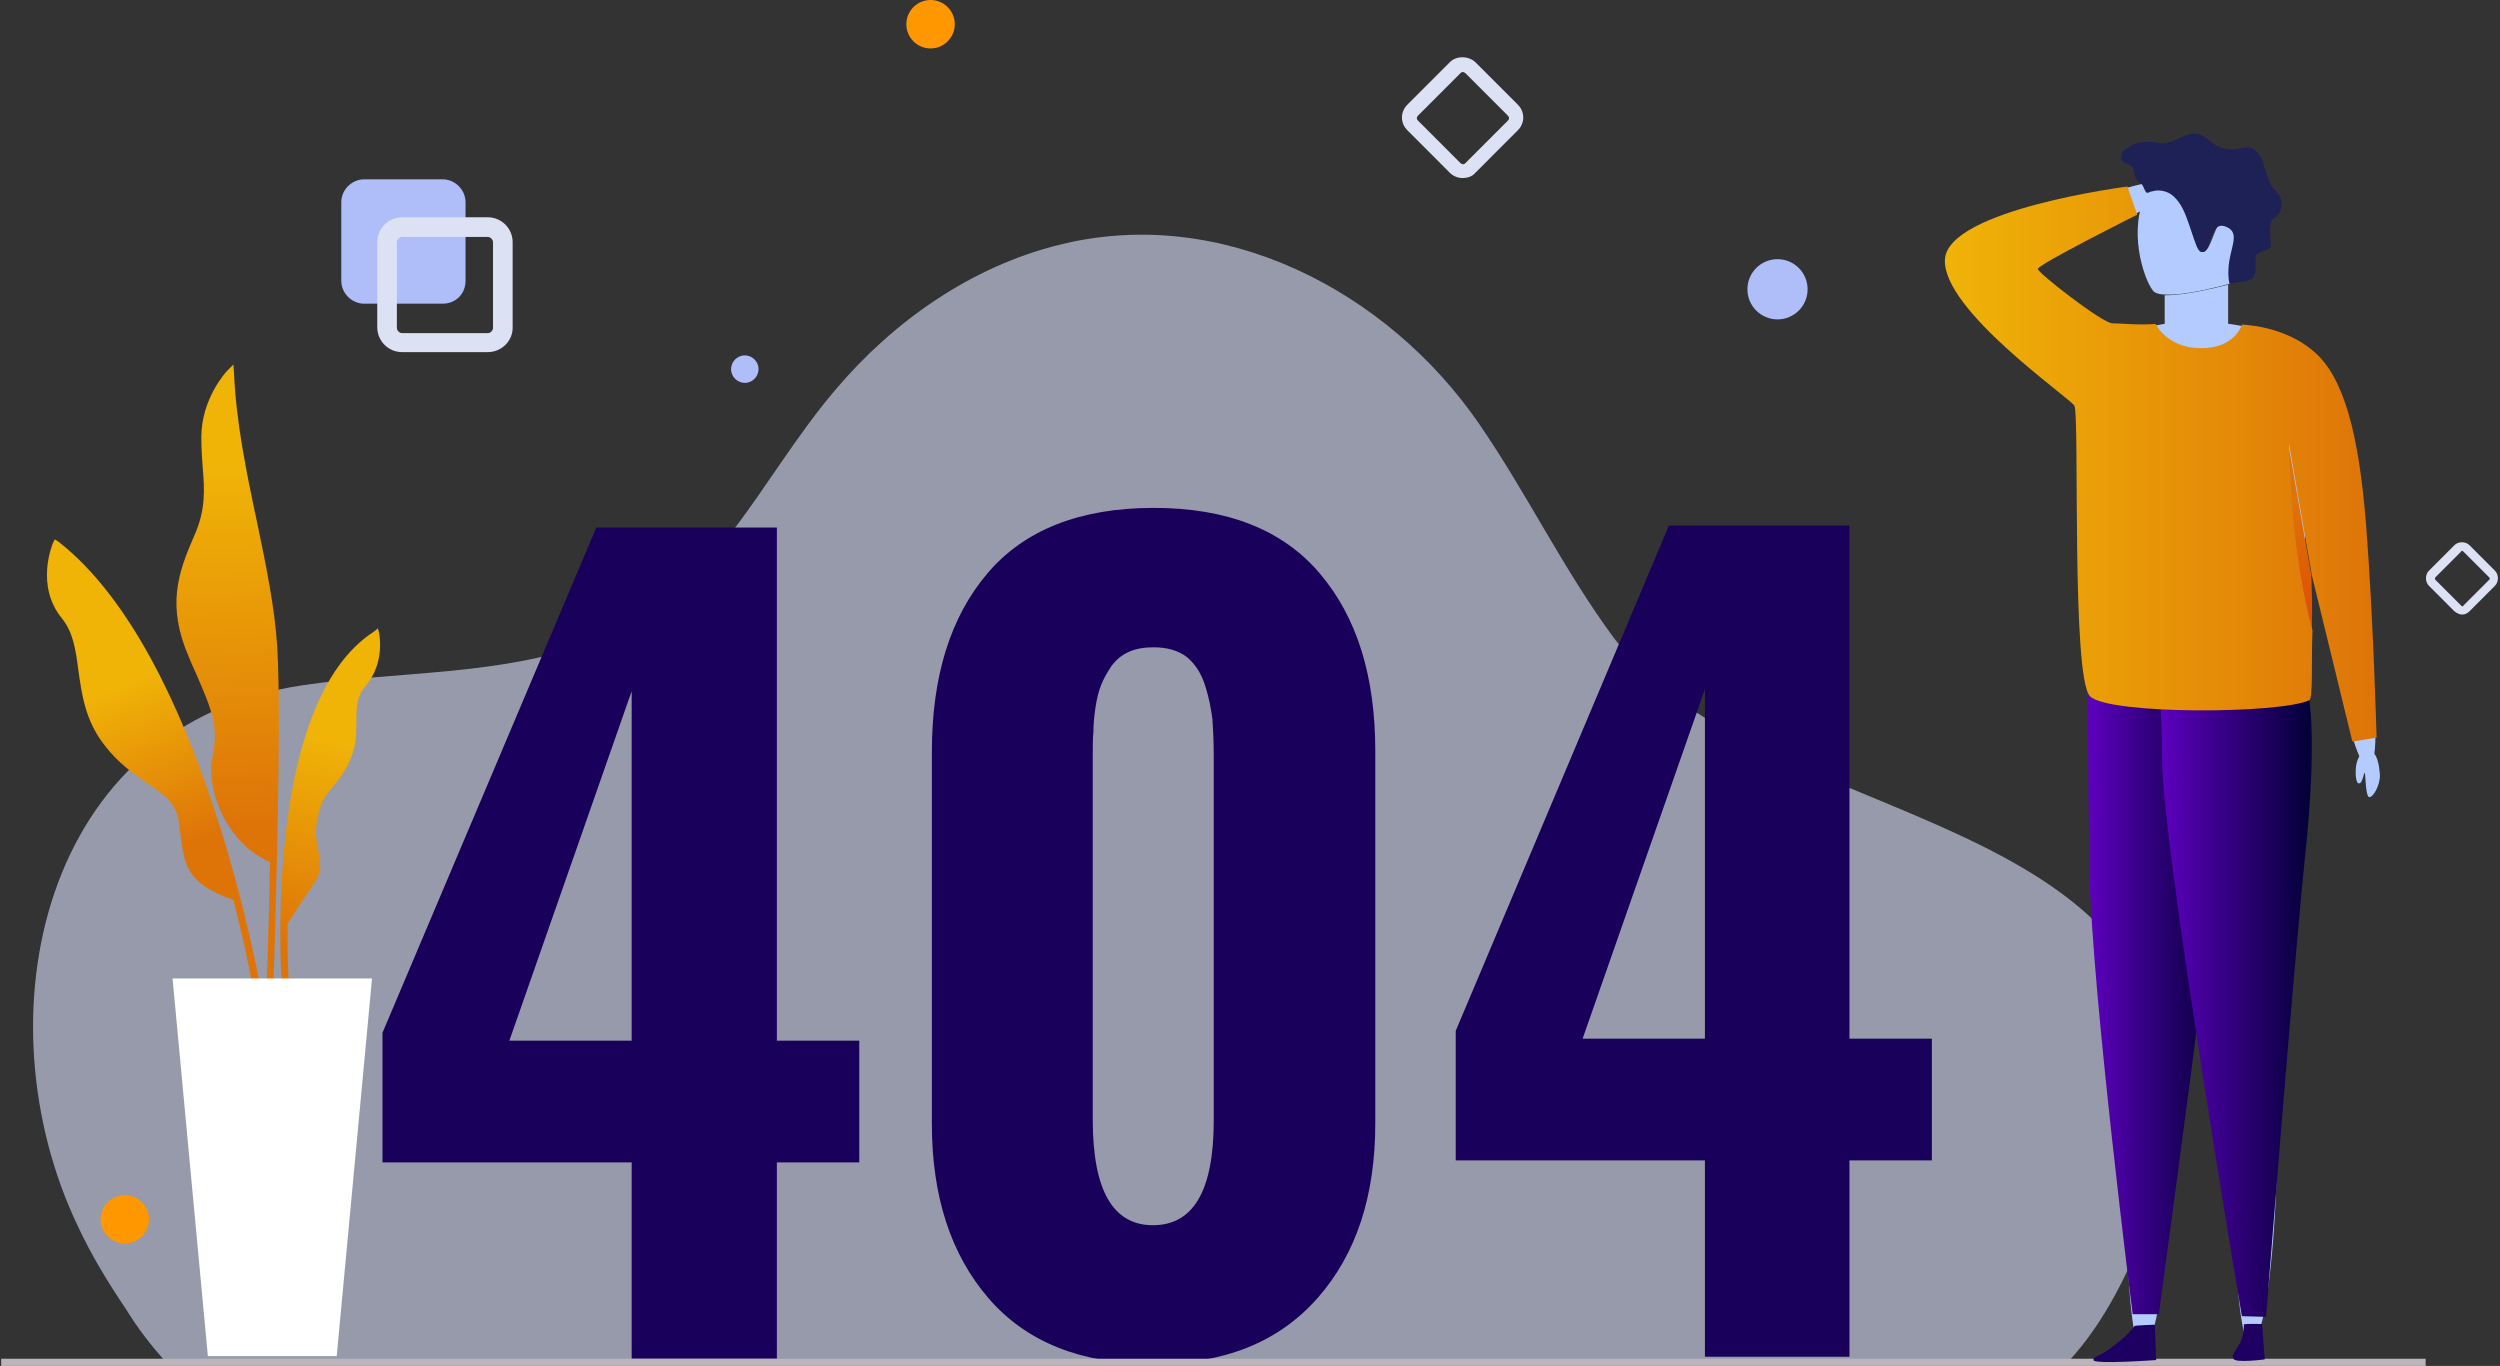
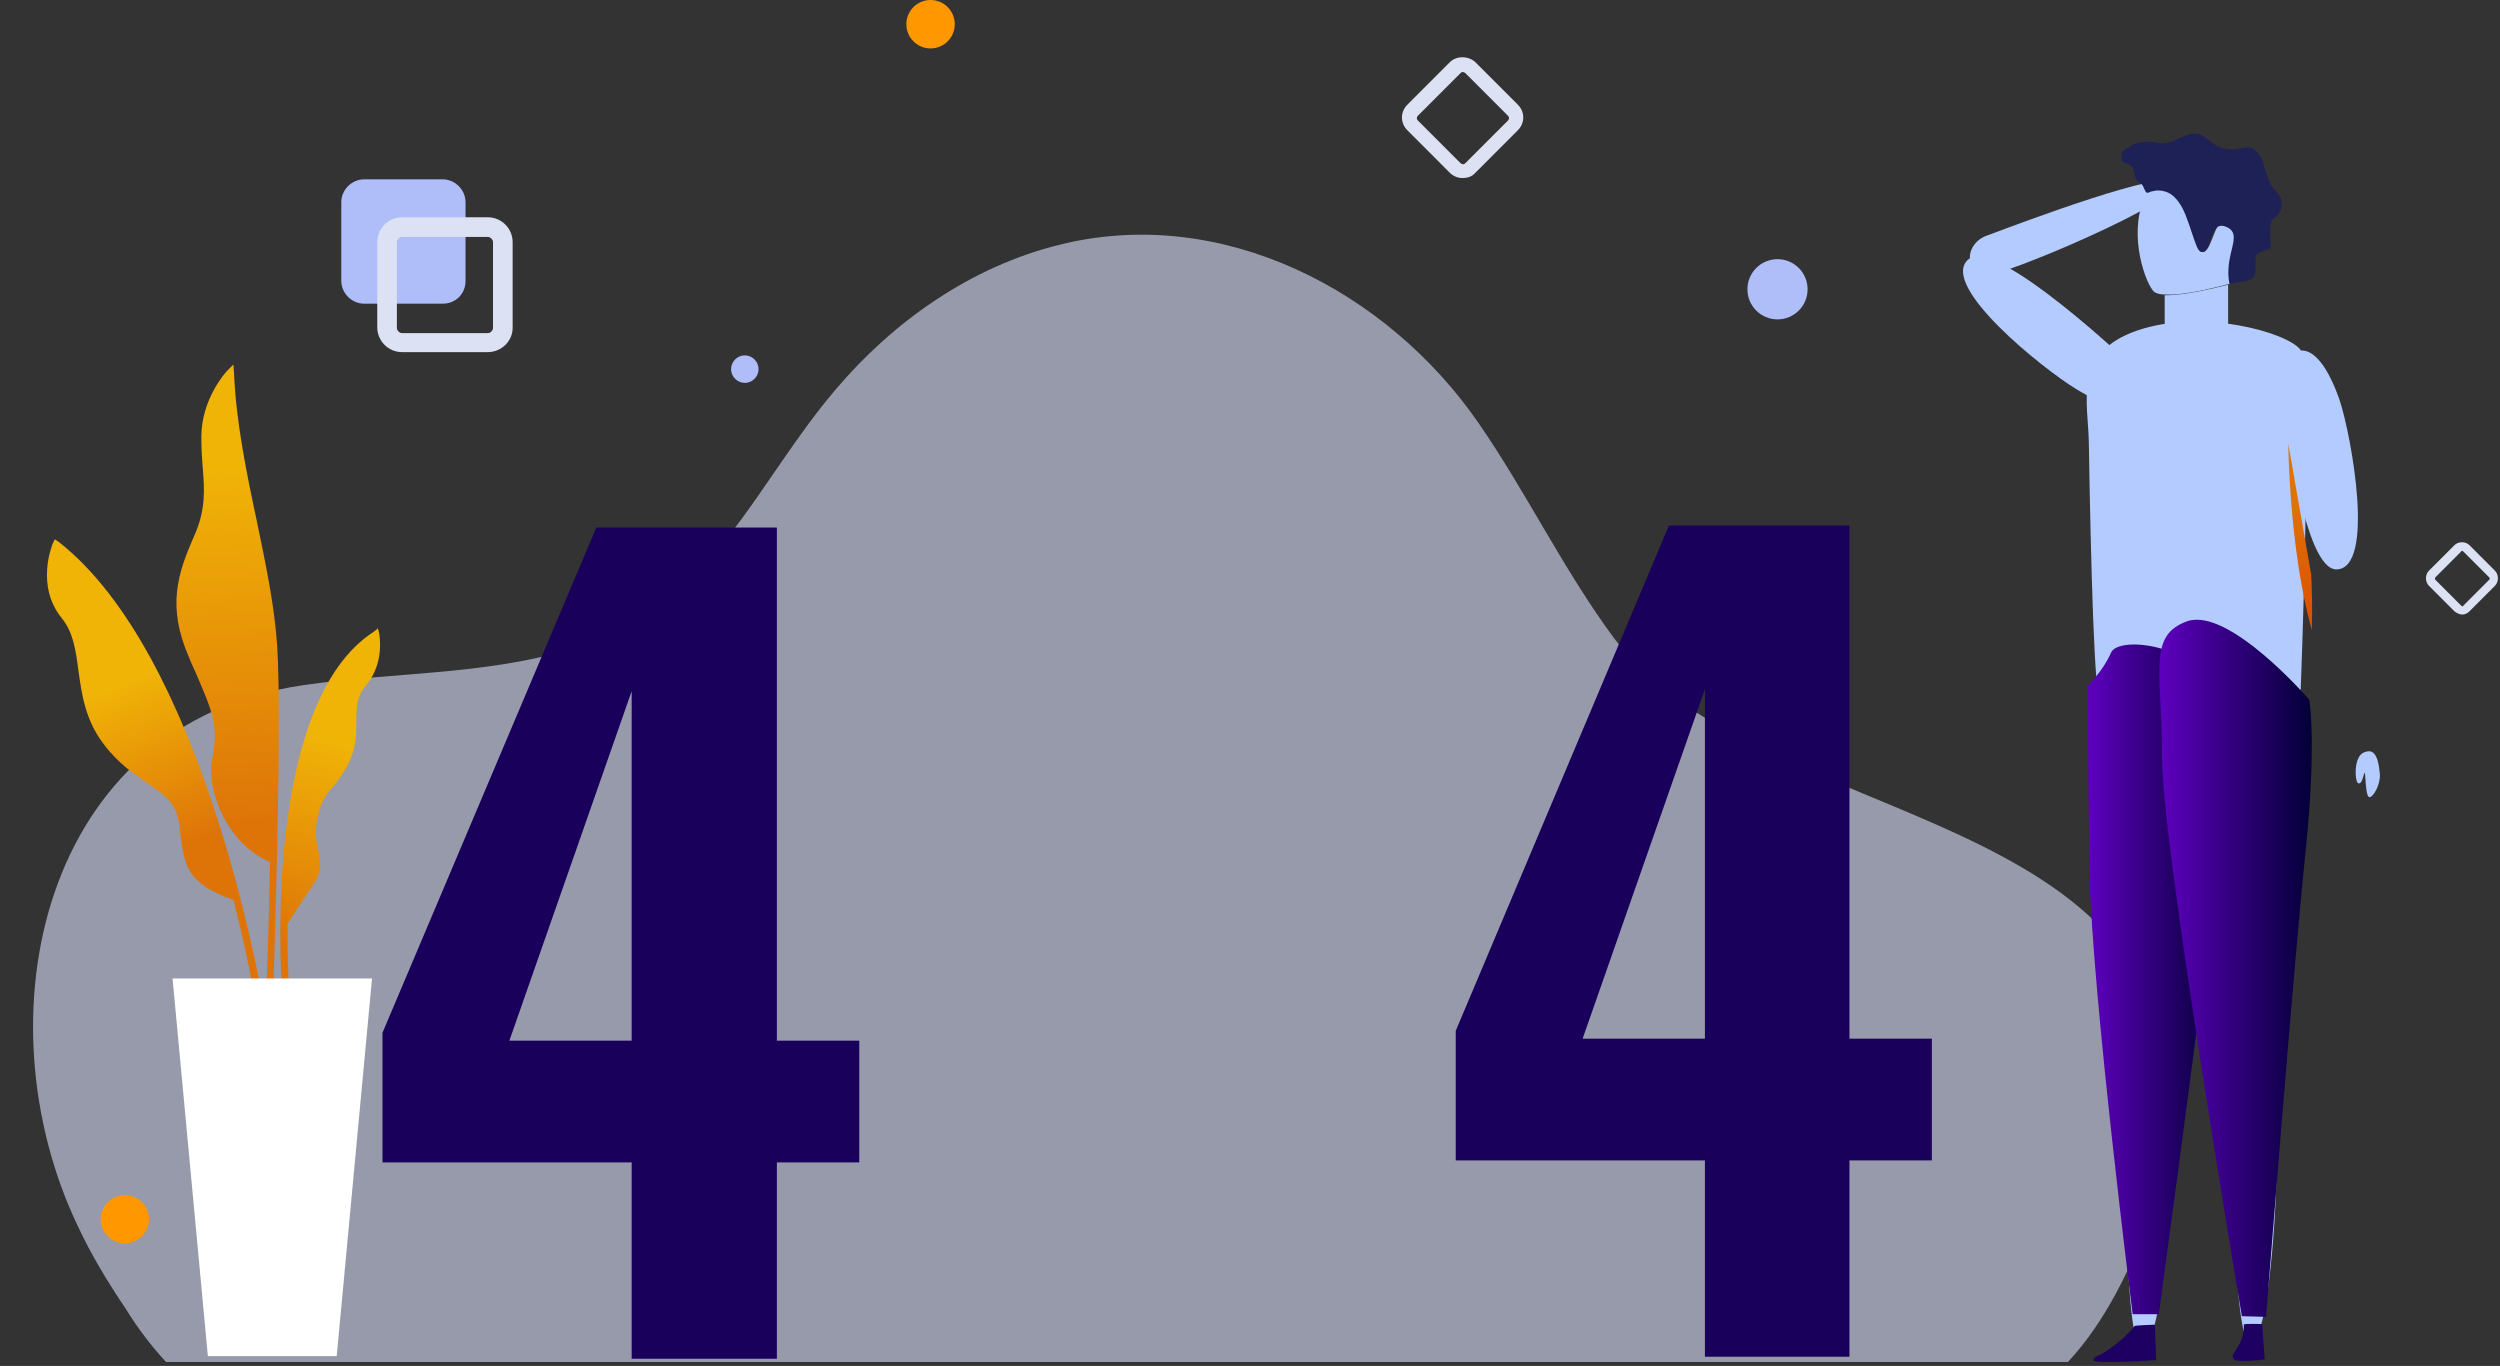
<svg xmlns="http://www.w3.org/2000/svg" width="496" height="271" viewBox="0 0 496 271" fill="none">
  <rect x="0" y="0" width="496" height="271" fill="#333333" stroke="none" />
  <path d="M419.743 256.716C417.148 261.521 414.034 266.196 410.271 270.221H32.937C30.082 267.104 27.357 263.598 24.892 259.573C21.388 254.379 18.144 249.055 15.419 243.212C-4.174 202.179 7.894 143.616 60.056 135.954C79.26 133.098 99.372 134.137 117.798 127.254C142.192 118.035 150.108 95.701 165.808 77.262C177.357 63.627 192.798 52.85 210.185 48.565C242.365 40.514 275.323 57.654 293.489 84.144C302.962 97.908 310.228 113.101 320.219 126.605C347.858 163.613 427.658 159.198 430.124 215.294C430.902 229.707 426.62 243.991 419.743 256.716Z" fill="#D9DFFB" fill-opacity="0.6" />
  <path d="M125.324 269.572V230.616H75.886V204.905L118.317 104.66H154.13V206.464H170.479V230.616H154.13V269.572H125.324ZM101.059 206.464H125.324V137.123L101.059 206.464Z" fill="#18005B" />
-   <path d="M228.74 270.61C214.597 270.61 203.697 266.325 196.171 257.625C188.645 248.925 184.882 237.368 184.882 222.955V149.199C184.882 134.266 188.516 122.45 195.912 113.75C203.178 105.18 214.208 100.765 228.87 100.765C243.403 100.765 254.432 105.05 261.828 113.75C269.225 122.45 272.858 134.136 272.858 149.069V222.825C272.858 237.239 269.095 248.795 261.439 257.495C253.654 266.325 242.884 270.61 228.74 270.61ZM228.74 243.082C236.785 243.082 240.808 236.2 240.808 222.306V149.978C240.808 147.122 240.678 144.654 240.548 142.707C240.289 140.759 239.9 138.551 239.121 136.084C238.342 133.617 237.175 131.799 235.488 130.371C233.801 129.072 231.595 128.423 228.87 128.423C227.054 128.423 225.367 128.683 223.939 129.332C222.512 129.981 221.474 130.89 220.566 132.059C219.787 133.228 219.009 134.526 218.49 135.825C217.971 137.123 217.581 138.681 217.322 140.499C217.062 142.317 216.932 143.875 216.932 145.174C216.803 146.472 216.803 148.031 216.803 149.849V222.176C216.803 236.2 220.825 243.082 228.74 243.082Z" fill="#18005B" />
  <path d="M338.255 269.182V230.226H288.818V204.516L331.119 104.271H366.932V206.074H383.281V230.226H366.932V269.182H338.255ZM313.991 206.074H338.255V136.733L313.991 206.074Z" fill="#18005B" />
-   <path d="M481.248 269.572H0.238V271H481.248V269.572Z" fill="#BBB5BC" />
+   <path d="M481.248 269.572H0.238V271V269.572Z" fill="#BBB5BC" />
  <path d="M87.824 60.251H72.253C69.788 60.251 67.712 58.173 67.712 55.706V40.124C67.712 37.657 69.788 35.579 72.253 35.579H87.824C90.289 35.579 92.365 37.657 92.365 40.124V55.706C92.365 58.303 90.419 60.251 87.824 60.251Z" fill="#AFBEF9" />
  <path d="M96.777 69.86H79.779C77.054 69.86 74.848 67.653 74.848 64.926V48.045C74.848 45.318 77.054 43.111 79.779 43.111H96.777C99.502 43.111 101.708 45.318 101.708 48.045V65.055C101.708 67.653 99.502 69.86 96.777 69.86ZM79.779 47.006C79.26 47.006 78.741 47.526 78.741 48.045V65.055C78.741 65.575 79.26 66.094 79.779 66.094H96.777C97.296 66.094 97.815 65.575 97.815 65.055V48.045C97.815 47.526 97.296 47.006 96.777 47.006H79.779Z" fill="#DCE1F4" />
  <path d="M290.116 35.32C289.207 35.32 288.299 34.93 287.65 34.281L279.216 25.84C277.789 24.412 277.789 22.205 279.216 20.776L287.65 12.336C288.948 11.037 291.283 11.037 292.711 12.336L301.145 20.776C302.572 22.205 302.572 24.412 301.145 25.84L292.711 34.281C292.062 35.06 291.154 35.32 290.116 35.32ZM289.726 32.333C289.856 32.463 290.116 32.593 290.245 32.593C290.375 32.593 290.505 32.593 290.764 32.333L299.199 23.893C299.458 23.633 299.458 23.244 299.199 22.984L290.764 14.543C290.635 14.414 290.375 14.284 290.245 14.284C290.116 14.284 289.986 14.284 289.726 14.543L281.292 22.984C281.033 23.244 281.033 23.633 281.292 23.893L289.726 32.333Z" fill="#DCE1F4" />
  <path d="M488.514 121.931C487.995 121.931 487.476 121.671 486.957 121.281L481.897 116.217C481.118 115.438 481.118 114.01 481.897 113.231L486.957 108.166C487.736 107.387 489.163 107.387 489.942 108.166L495.002 113.231C495.781 114.01 495.781 115.438 495.002 116.217L489.942 121.281C489.552 121.671 489.033 121.931 488.514 121.931ZM488.255 120.113C488.514 120.372 488.644 120.372 488.774 120.113L493.834 115.048C493.964 114.919 493.964 114.789 493.964 114.789C493.964 114.789 493.964 114.659 493.834 114.529L488.774 109.465C488.514 109.205 488.385 109.205 488.255 109.465L483.194 114.529C483.065 114.659 483.065 114.919 483.194 115.048L488.255 120.113Z" fill="#DCE1F4" />
  <path d="M184.623 9.609C187.274 9.609 189.424 7.458 189.424 4.804C189.424 2.151 187.274 0 184.623 0C181.971 0 179.822 2.151 179.822 4.804C179.822 7.458 181.971 9.609 184.623 9.609Z" fill="#FF9800" />
  <path d="M29.563 241.913C29.563 244.51 27.357 246.718 24.762 246.718C22.167 246.718 19.961 244.51 19.961 241.913C19.961 239.316 22.167 237.109 24.762 237.109C27.357 237.109 29.563 239.187 29.563 241.913Z" fill="#FF9800" />
  <path d="M352.659 63.367C355.955 63.367 358.627 60.693 358.627 57.394C358.627 54.095 355.955 51.421 352.659 51.421C349.362 51.421 346.69 54.095 346.69 57.394C346.69 60.693 349.362 63.367 352.659 63.367Z" fill="#AFBEF9" />
  <path d="M150.497 73.236C150.497 74.665 149.329 75.963 147.772 75.963C146.345 75.963 145.047 74.794 145.047 73.236C145.047 71.808 146.215 70.509 147.772 70.509C149.329 70.509 150.497 71.808 150.497 73.236Z" fill="#AFBEF9" />
  <path d="M50.973 103.491C48.897 93.753 46.821 83.624 46.431 74.015L46.302 72.327L45.134 73.496C44.874 73.755 39.944 79.079 39.944 86.741C39.944 88.818 40.073 90.766 40.203 92.584C40.593 97.129 40.852 101.154 38.516 106.348C35.272 113.75 33.066 120.242 37.478 130.371C37.868 131.41 38.387 132.448 38.776 133.357C42.02 140.889 43.447 144.005 42.15 150.108C40.722 157.12 45.394 167.638 53.568 171.014C53.309 184.779 52.919 196.205 52.79 196.465H54.217C54.217 195.946 56.034 144.135 54.995 128.163C54.477 120.372 52.79 112.192 50.973 103.491Z" fill="url(#paint0_linear)" />
  <path d="M11.657 107.517L10.878 106.998L10.489 107.777C10.359 108.166 6.985 116.217 12.305 122.71C14.511 125.436 15.03 128.942 15.549 132.968C16.198 137.513 16.847 142.707 20.48 147.511C23.465 151.537 26.708 153.614 29.304 155.432C32.547 157.64 35.013 159.328 35.532 163.353C35.662 164.132 35.662 164.781 35.791 165.431C36.57 171.793 37.089 175.299 46.302 178.546C49.027 189.064 50.194 196.335 50.324 196.465L51.752 196.206C51.492 195.556 40.333 129.981 11.657 107.517Z" fill="url(#paint1_linear)" />
  <path d="M75.238 125.696L74.978 124.657L74.2 125.306C52.141 139.46 55.774 193.349 55.904 195.686L57.331 195.556C57.331 195.426 56.942 190.362 57.072 183.22C57.72 182.181 60.445 178.026 62.521 174.91C63.949 172.702 63.559 170.884 63.17 168.807C62.781 166.989 62.392 165.041 63.04 162.184C63.689 158.808 64.857 157.51 66.155 155.951C67.193 154.653 68.361 153.354 69.528 150.628C70.696 147.901 70.696 145.433 70.696 143.096C70.696 140.499 70.696 138.162 72.642 135.954C76.405 131.409 75.238 125.956 75.238 125.696Z" fill="url(#paint2_linear)" />
  <path d="M66.803 269.052H41.241L34.234 194.128H73.81L66.803 269.052Z" fill="white" />
  <path d="M422.079 189.193C434.276 183.48 431.421 251.392 427.009 264.507C422.598 277.622 421.689 247.756 421.56 225.941C421.43 203.997 417.278 191.401 422.079 189.193Z" fill="#B3CBFE" />
  <path d="M428.956 135.305C433.497 134.656 437.779 137.902 438.039 142.577C438.298 146.213 438.169 151.147 436.871 157.51C433.497 173.092 433.887 192.05 427.788 194.517C432.849 192.44 415.202 191.661 415.591 172.443C415.85 158.419 414.034 140.889 418.186 138.292C420.392 136.993 424.933 135.954 428.956 135.305Z" fill="#B3CBFE" />
  <path d="M442.71 188.155C454.907 182.311 452.701 250.224 448.419 263.469C444.267 276.584 443.099 246.848 442.58 224.903C442.191 202.958 437.909 190.362 442.71 188.155Z" fill="#B3CBFE" />
  <path d="M447.641 134.656C452.182 134.007 456.464 137.253 456.724 141.928C456.983 145.563 456.854 150.498 455.556 156.86C452.182 172.443 452.572 191.401 446.473 193.868C440.374 196.335 434.016 187.246 434.276 171.793C434.535 157.769 432.719 140.24 436.871 137.642C439.077 136.214 443.748 135.175 447.641 134.656Z" fill="#B3CBFE" />
  <path d="M454.777 70.12C453.091 71.159 452.312 73.106 452.572 75.054C453.48 83.754 457.113 113.101 463.601 112.971C471.257 112.711 466.585 86.871 464.25 79.599C462.174 73.496 458.8 67.653 454.777 70.12Z" fill="#B3CBFE" />
  <path d="M425.063 78.171C425.712 76.353 424.933 74.275 423.506 72.977C417.018 67.003 395.219 47.136 390.418 51.551C384.838 56.745 405.21 73.106 411.828 77.132C417.278 80.508 423.636 82.715 425.063 78.171Z" fill="#B3CBFE" />
-   <path d="M465.677 109.205C467.104 109.984 468.013 111.413 468.272 113.101C469.44 121.151 473.203 150.368 470.089 152.186C466.585 154.393 459.189 112.451 460.746 110.893C462.044 109.854 463.342 108.036 465.677 109.205Z" fill="#B3CBFE" />
  <path d="M390.937 50.123C391.326 48.565 392.624 47.266 394.181 46.747C401.837 43.89 429.345 33.502 431.81 36.099C434.665 39.085 395.608 55.706 393.792 54.538C392.364 53.499 390.288 52.72 390.937 50.123Z" fill="#B3CBFE" />
  <path d="M456.464 136.734C456.464 136.734 458.93 72.977 456.464 69.471C453.999 65.965 436.871 61.16 424.025 65.575C411.179 69.99 414.293 79.729 414.423 87.78C414.553 95.83 415.202 134.137 416.369 137.643C417.537 141.278 453.48 142.577 456.464 136.734Z" fill="#B3CBFE" />
  <path d="M442.061 56.485V70.769H429.475V58.563C433.238 58.693 439.985 57.005 442.061 56.485Z" fill="#B3CBFE" />
  <path d="M442.84 43.5C446.214 45.058 442.84 55.187 442.451 56.355C442.321 56.355 442.321 56.355 442.191 56.355C440.115 56.875 433.368 58.693 429.605 58.433C428.437 58.433 427.528 58.173 427.139 57.654C425.193 55.187 422.079 45.188 425.971 38.306C434.406 34.67 434.795 49.733 436.871 49.993C439.077 50.382 439.207 41.942 442.84 43.5Z" fill="#B3CBFE" />
  <path d="M442.321 56.355C441.153 50.382 445.175 46.617 441.802 45.058C438.169 43.37 438.947 50.382 436.741 49.993C436.222 49.863 435.833 48.954 435.703 48.564C435.054 46.876 434.535 45.058 433.887 43.37C433.238 41.552 432.329 39.734 430.772 38.566C429.994 38.046 429.086 37.787 428.177 37.787C427.658 37.787 427.139 37.917 426.62 38.046C426.361 38.176 425.971 38.436 425.712 38.046C425.452 37.657 425.323 37.138 425.063 36.748C424.933 36.488 424.674 36.358 424.414 36.228C423.895 35.839 423.636 35.32 423.506 34.67C423.376 34.151 423.376 33.502 422.987 33.112C422.727 32.722 422.208 32.593 421.819 32.463C421.43 32.333 421.041 32.073 420.911 31.554C420.911 31.424 420.911 31.294 420.911 31.164C420.911 30.645 421.041 29.996 421.43 29.736C421.819 29.476 422.208 29.346 422.598 29.087C422.987 28.697 423.376 28.567 423.895 28.437C425.063 28.048 426.231 28.048 427.399 28.178C427.918 28.308 428.307 28.437 428.826 28.437C431.421 28.567 433.757 25.97 436.222 26.619C437.52 27.009 438.428 28.048 439.466 28.697C440.634 29.476 442.191 29.736 443.618 29.606C444.527 29.476 445.565 29.087 446.473 29.346C447.641 29.606 448.419 30.775 448.809 31.814C449.198 32.722 449.328 33.632 449.717 34.541C450.106 35.449 450.236 36.358 450.885 37.138C451.404 37.787 451.923 38.306 452.312 38.955C453.091 40.254 452.701 42.202 451.404 43.111C451.274 43.24 451.015 43.37 450.885 43.5C450.625 43.76 450.496 44.15 450.496 44.539C450.236 45.967 450.496 47.266 450.496 48.694C450.496 48.954 450.495 49.214 450.236 49.343C450.106 49.473 449.976 49.473 449.717 49.603C449.068 49.733 448.419 49.993 447.9 50.382C447.771 50.382 447.641 50.512 447.641 50.642C447.511 50.772 447.511 50.902 447.511 51.161C447.511 51.681 447.511 52.33 447.511 52.849C447.511 53.499 447.511 54.278 447.122 54.927C446.733 55.447 446.084 55.576 445.435 55.836C444.527 55.836 443.359 56.096 442.321 56.355Z" fill="#1D2155" />
  <path d="M414.293 135.955C414.293 135.955 414.163 148.94 414.553 173.092C415.072 197.244 423.117 260.742 423.117 260.742H428.307C428.307 260.742 435.833 205.295 436.611 197.634C437.26 189.973 441.283 149.978 439.596 139.071C437.909 128.163 420.522 125.826 418.835 129.462C417.278 133.098 414.293 135.955 414.293 135.955Z" fill="url(#paint3_linear)" />
  <path d="M458.151 138.811C458.151 138.811 459.708 147.122 457.373 169.456C455.037 191.791 449.587 261.261 449.587 261.261L444.786 261.131C444.786 261.131 428.956 167.898 428.956 150.498C428.956 133.098 425.971 126.086 434.016 123.229C442.321 120.502 458.151 138.811 458.151 138.811Z" fill="url(#paint4_linear)" />
  <path d="M453.999 88.039C453.999 88.039 454.129 108.686 458.67 125.047C458.8 120.762 458.67 116.607 458.54 114.01L453.999 88.039Z" fill="url(#paint5_linear)" />
-   <path d="M458.67 114.139L466.715 147.122L471.516 146.342C471.516 146.342 470.867 122.45 469.44 104.271C468.013 86.091 465.028 74.794 459.059 69.73C453.091 64.536 444.786 64.406 444.786 64.406C444.786 64.406 443.489 69.081 436.741 69.081C430.772 69.081 428.307 65.445 427.658 64.276C424.025 64.536 420.911 64.147 419.094 64.147C417.148 64.147 404.302 54.148 404.302 53.369C404.302 52.46 424.025 42.591 424.025 42.591L422.079 37.008C422.079 37.008 386.525 41.552 385.876 51.421C385.228 61.42 410.53 78.82 411.568 80.508C412.606 82.326 410.92 134.526 414.682 138.162C418.445 141.798 452.053 141.668 458.151 138.941C458.93 138.551 458.54 131.539 458.8 125.047C454.258 108.686 454.129 88.039 454.129 88.039L458.67 114.139Z" fill="url(#paint6_linear)" />
  <path d="M469.7 149.07C471.776 148.68 472.035 152.316 472.165 153.614C472.295 155.692 470.867 158.159 470.089 158.159C469.31 158.159 469.31 153.485 469.181 153.355C468.921 153.225 468.791 155.432 468.013 155.432C467.234 155.432 467.234 152.316 467.623 151.147C468.013 149.979 468.402 149.329 469.7 149.07Z" fill="#B3CBFE" />
  <path d="M423.506 263.079C423.506 263.079 422.208 264.897 419.224 267.104C416.24 269.442 415.461 268.922 415.331 269.831C415.331 270.74 427.788 269.831 427.788 269.831L427.528 262.819C427.528 262.819 423.506 262.949 423.506 263.079Z" fill="#1E0063" />
  <path d="M445.175 262.819C445.175 262.819 445.305 265.027 444.267 266.715C442.84 269.182 442.84 268.663 443.099 269.572C443.489 270.481 449.328 269.701 449.328 269.701L448.809 262.689C448.809 262.689 445.046 262.56 445.175 262.819Z" fill="#1E0063" />
  <defs>
    <linearGradient id="paint0_linear" x1="43.548" y1="92.439" x2="46.797" y2="163.208" gradientUnits="userSpaceOnUse">
      <stop stop-color="#F0B407" />
      <stop offset="1" stop-color="#DE7408" />
    </linearGradient>
    <linearGradient id="paint1_linear" x1="23.863" y1="135.569" x2="36.855" y2="167.376" gradientUnits="userSpaceOnUse">
      <stop stop-color="#F0B407" />
      <stop offset="1" stop-color="#DE7408" />
    </linearGradient>
    <linearGradient id="paint2_linear" x1="65.736" y1="146.66" x2="56.315" y2="186.911" gradientUnits="userSpaceOnUse">
      <stop stop-color="#F0B407" />
      <stop offset="1" stop-color="#DE7408" />
    </linearGradient>
    <linearGradient id="paint3_linear" x1="414.264" y1="194.224" x2="440.04" y2="194.224" gradientUnits="userSpaceOnUse">
      <stop stop-color="#5E00BF" />
      <stop offset="1" stop-color="#020037" />
    </linearGradient>
    <linearGradient id="paint4_linear" x1="428.46" y1="192.116" x2="458.641" y2="192.116" gradientUnits="userSpaceOnUse">
      <stop stop-color="#5E00BF" />
      <stop offset="1" stop-color="#020037" />
    </linearGradient>
    <linearGradient id="paint5_linear" x1="458.592" y1="123.061" x2="455.484" y2="99.134" gradientUnits="userSpaceOnUse">
      <stop stop-color="#DE4E00" />
      <stop offset="1" stop-color="#DE7408" />
    </linearGradient>
    <linearGradient id="paint6_linear" x1="385.707" y1="92.064" x2="471.487" y2="92.064" gradientUnits="userSpaceOnUse">
      <stop stop-color="#F0B407" />
      <stop offset="1" stop-color="#DE7408" />
    </linearGradient>
  </defs>
</svg>